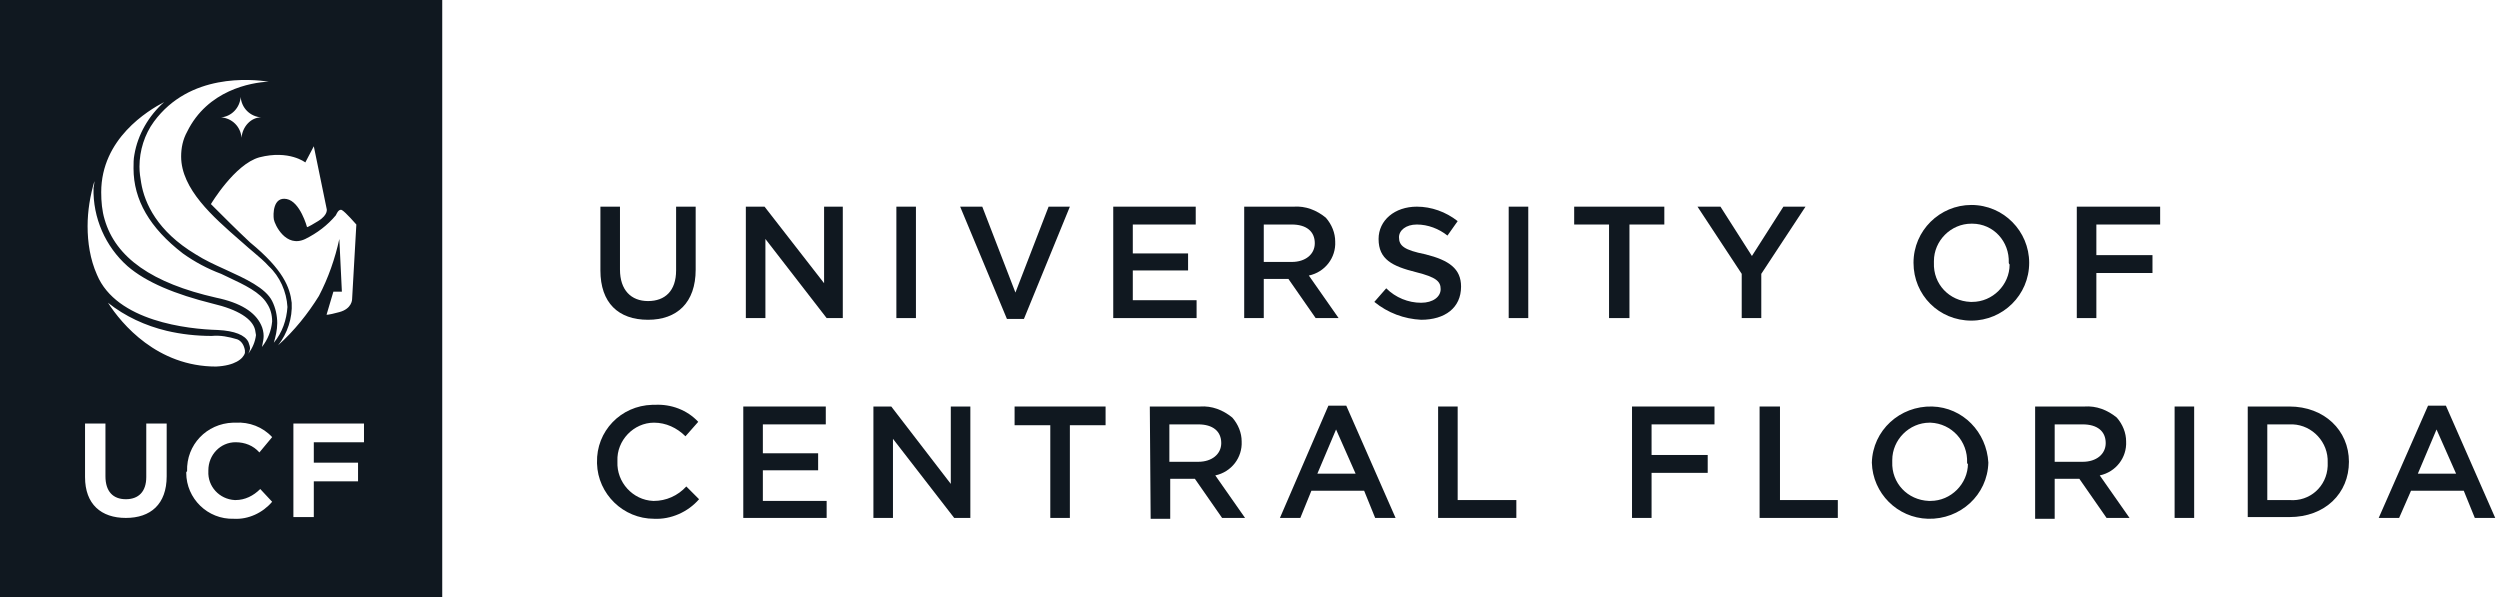
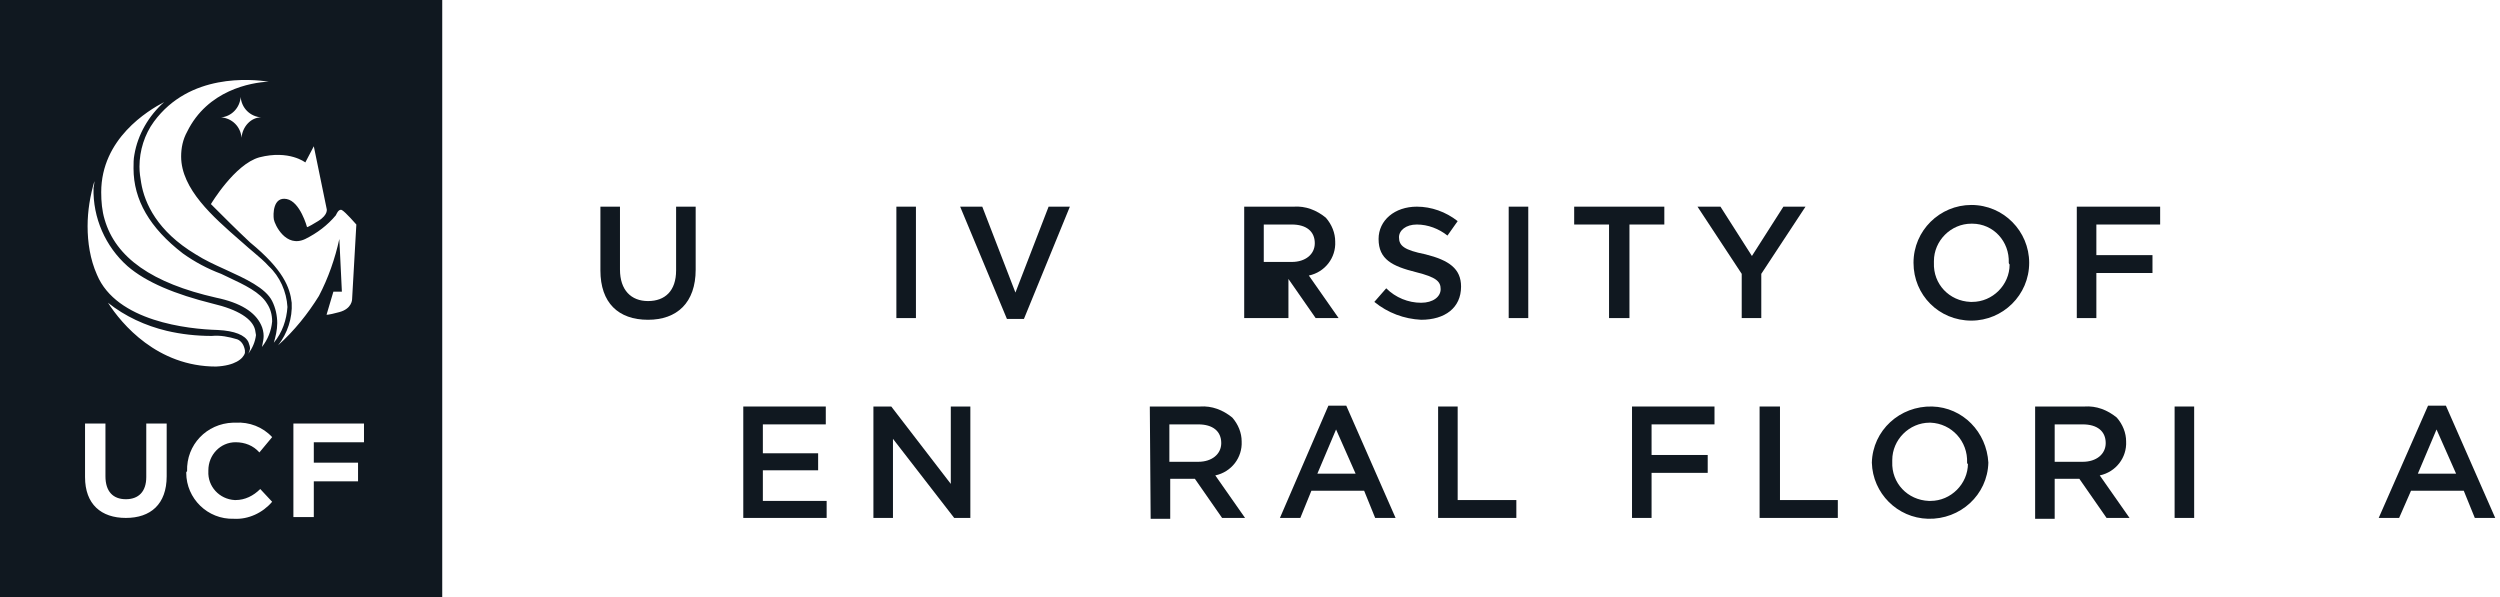
<svg xmlns="http://www.w3.org/2000/svg" width="134" height="32" viewBox="0 0 134 32" fill="none">
  <path fill-rule="evenodd" clip-rule="evenodd" d="M0 0H23.704V32H0V0ZM4.558 22.701V25.573C4.558 27.031 5.425 27.761 6.746 27.761C8.068 27.761 8.934 27.031 8.934 25.527V22.701H7.84V25.573C7.84 26.348 7.43 26.758 6.746 26.758C6.063 26.758 5.652 26.348 5.652 25.527V22.701H4.558ZM10.028 25.254C9.983 23.84 11.077 22.701 12.49 22.655H12.627C13.356 22.61 14.085 22.883 14.587 23.43L13.903 24.251C13.584 23.886 13.128 23.704 12.627 23.704C11.806 23.704 11.168 24.387 11.168 25.208V25.254C11.123 26.074 11.761 26.758 12.581 26.803H12.627C13.128 26.803 13.584 26.576 13.949 26.211L14.587 26.895C14.085 27.487 13.311 27.852 12.536 27.806C11.123 27.852 9.983 26.712 9.983 25.345C9.983 25.325 9.983 25.314 9.986 25.304C9.991 25.291 10.002 25.28 10.028 25.254L10.028 25.254L10.028 25.254L10.028 25.254ZM19.51 22.701H15.726V27.715H16.82V25.801H19.191V24.798H16.82V23.704H19.51V22.701ZM14.86 17.322C14.86 16.912 14.769 16.502 14.587 16.137C14.235 15.433 13.161 14.941 12.102 14.457L11.989 14.405C11.487 14.177 10.986 13.949 10.484 13.63C8.433 12.399 7.749 10.895 7.567 9.801C7.521 9.527 7.476 9.254 7.476 8.934C7.476 8.068 7.749 7.202 8.251 6.519C10.165 3.92 13.447 4.239 14.405 4.376C13.447 4.422 11.123 4.832 10.028 7.066C9.801 7.476 9.709 7.932 9.709 8.387C9.709 10.133 11.423 11.629 12.849 12.873L13.037 13.037C13.218 13.202 13.4 13.355 13.575 13.502L13.575 13.502L13.575 13.502L13.575 13.502L13.575 13.502L13.575 13.502L13.575 13.502C13.883 13.763 14.172 14.006 14.405 14.268C14.997 14.815 15.362 15.635 15.407 16.456C15.362 17.14 15.134 17.823 14.678 18.37C14.769 18.051 14.86 17.687 14.86 17.322ZM8.934 17.732C7.795 17.459 6.701 16.957 5.789 16.228C6.519 17.368 8.433 19.647 11.578 19.647C12.581 19.601 13.037 19.236 13.128 18.917V18.781C13.083 18.507 12.946 18.279 12.718 18.188C12.262 18.051 11.806 17.96 11.35 18.006C10.53 18.006 9.709 17.915 8.934 17.732ZM11.305 10.94C11.305 10.94 12.581 8.798 13.903 8.433C15.499 8.023 16.365 8.707 16.365 8.707L16.82 7.84L17.504 11.168C17.504 11.168 17.641 11.487 17.048 11.852C16.456 12.217 16.456 12.171 16.456 12.171C16.456 12.171 16.091 10.803 15.362 10.667C14.633 10.53 14.633 11.487 14.678 11.761C14.724 12.034 15.316 13.311 16.365 12.809C17.003 12.49 17.55 12.08 18.006 11.533C18.006 11.533 18.142 11.168 18.325 11.259C18.507 11.351 19.1 12.034 19.1 12.034L18.872 16.046C18.872 16.046 18.872 16.547 18.188 16.729C17.504 16.912 17.504 16.866 17.504 16.866L17.869 15.635H18.325L18.188 12.809C17.96 13.858 17.595 14.906 17.094 15.863C16.501 16.821 15.772 17.732 14.906 18.507C15.407 17.869 15.681 17.049 15.635 16.228C15.544 15.407 15.18 14.45 13.402 12.992C12.672 12.308 11.989 11.624 11.305 10.94ZM13.339 18.405C13.373 18.502 13.402 18.581 13.402 18.689C13.402 18.735 13.356 18.872 13.311 18.963C13.539 18.644 13.675 18.325 13.721 17.96L13.675 17.687C13.539 17.094 12.764 16.593 11.396 16.273C9.39 15.772 7.84 15.134 6.838 14.268C5.652 13.219 4.969 11.669 5.014 10.074C5.014 10.074 5.06 9.846 5.06 9.709C4.832 10.484 4.695 11.305 4.695 12.125C4.695 12.992 4.832 13.903 5.197 14.724C6.245 17.231 10.074 17.641 11.669 17.687C12.581 17.732 13.128 17.96 13.311 18.325C13.32 18.353 13.33 18.38 13.339 18.405ZM14.131 18.006C14.131 17.823 14.085 17.596 13.994 17.413C13.675 16.729 12.9 16.228 11.578 15.954C8.16 15.18 6.199 13.812 5.607 11.761C5.47 11.305 5.425 10.803 5.425 10.302C5.425 7.43 7.932 5.926 8.798 5.47C7.977 6.199 7.385 7.202 7.202 8.296C7.157 8.524 7.157 8.752 7.157 9.026C7.157 10.712 8.023 12.216 9.801 13.584C10.439 14.04 11.123 14.405 11.852 14.678C11.969 14.734 12.086 14.789 12.202 14.844C13.118 15.275 13.949 15.666 14.313 16.273C14.496 16.547 14.587 16.866 14.587 17.231C14.541 17.732 14.359 18.188 14.04 18.598C14.048 18.559 14.056 18.522 14.063 18.485L14.063 18.485C14.1 18.308 14.131 18.157 14.131 18.006ZM12.9 5.197C12.946 5.789 13.402 6.245 13.994 6.291C13.447 6.291 12.992 6.792 12.946 7.385C12.9 6.792 12.444 6.336 11.852 6.291C12.399 6.245 12.855 5.789 12.9 5.197Z" fill="#101820" />
  <path d="M32.182 14.496V11.077H33.231V14.45C33.231 15.544 33.823 16.137 34.735 16.137C35.647 16.137 36.239 15.59 36.239 14.496V11.077H37.288V14.45C37.288 16.228 36.285 17.14 34.735 17.14C33.14 17.14 32.182 16.228 32.182 14.496Z" fill="#101820" />
-   <path d="M39.977 11.077H40.98L44.171 15.18V11.077H45.174V17.049H44.308L41.026 12.809V17.049H39.977V11.077Z" fill="#101820" />
  <path d="M49.094 11.077H48.046V17.049H49.094V11.077Z" fill="#101820" />
  <path d="M51.464 11.077H52.65L54.427 15.681L56.205 11.077H57.345L54.883 17.094H53.971L51.464 11.077Z" fill="#101820" />
-   <path d="M59.67 11.077H64.091V12.034H60.718V13.584H63.681V14.496H60.718V16.091H64.137V17.049H59.67V11.077Z" fill="#101820" />
-   <path d="M66.644 11.077H69.333C69.972 11.031 70.564 11.259 71.066 11.67C71.385 12.034 71.567 12.49 71.567 12.946C71.613 13.812 71.02 14.587 70.154 14.769L71.749 17.049H70.519L69.06 14.952H67.738V17.049H66.689V11.077H66.644ZM69.242 14.04C69.972 14.04 70.473 13.63 70.473 13.037C70.473 12.399 70.017 12.034 69.242 12.034H67.738V14.04H69.242Z" fill="#101820" />
+   <path d="M66.644 11.077H69.333C69.972 11.031 70.564 11.259 71.066 11.67C71.385 12.034 71.567 12.49 71.567 12.946C71.613 13.812 71.02 14.587 70.154 14.769L71.749 17.049H70.519L69.06 14.952V17.049H66.689V11.077H66.644ZM69.242 14.04C69.972 14.04 70.473 13.63 70.473 13.037C70.473 12.399 70.017 12.034 69.242 12.034H67.738V14.04H69.242Z" fill="#101820" />
  <path d="M73.664 16.182L74.302 15.453C74.803 15.954 75.487 16.228 76.171 16.228C76.809 16.228 77.219 15.909 77.219 15.499C77.219 15.088 76.992 14.86 75.897 14.587C74.621 14.268 73.892 13.903 73.892 12.809C73.892 11.806 74.758 11.077 75.943 11.077C76.718 11.077 77.493 11.351 78.131 11.852L77.584 12.627C77.128 12.262 76.536 12.034 75.943 12.034C75.35 12.034 74.986 12.353 74.986 12.718C74.986 13.174 75.259 13.402 76.399 13.63C77.675 13.949 78.313 14.405 78.313 15.362C78.313 16.502 77.447 17.14 76.171 17.14C75.259 17.094 74.393 16.775 73.664 16.182Z" fill="#101820" />
  <path d="M81.915 11.077H80.866V17.049H81.915V11.077Z" fill="#101820" />
  <path d="M86.245 12.034H84.376V11.077H89.208V12.034H87.339V17.049H86.245V12.034Z" fill="#101820" />
  <path d="M93.356 14.678L90.986 11.077H92.217L93.903 13.721L95.59 11.077H96.775L94.405 14.678V17.049H93.356V14.678Z" fill="#101820" />
  <path d="M102.564 14.085C102.564 12.353 103.977 10.986 105.664 10.986C107.396 10.986 108.764 12.399 108.764 14.085C108.764 15.818 107.351 17.185 105.664 17.185C103.932 17.185 102.564 15.818 102.564 14.085ZM107.67 14.085C107.715 12.946 106.849 11.989 105.71 11.989H105.664C104.57 11.989 103.658 12.9 103.658 13.994C103.658 14.04 103.658 14.04 103.658 14.085C103.613 15.225 104.479 16.137 105.618 16.182C105.664 16.182 105.664 16.182 105.71 16.182C106.804 16.182 107.715 15.271 107.715 14.177C107.67 14.131 107.67 14.085 107.67 14.085Z" fill="#101820" />
  <path d="M111.316 11.077H115.784V12.034H112.365V13.675H115.373V14.633H112.365V17.049H111.316V11.077Z" fill="#101820" />
-   <path d="M32 24.798C31.954 23.111 33.276 21.744 34.963 21.698C35.009 21.698 35.054 21.698 35.1 21.698C35.966 21.652 36.832 21.972 37.425 22.61L36.741 23.385C36.285 22.929 35.692 22.655 35.054 22.655C33.96 22.655 33.048 23.613 33.094 24.707V24.752C33.048 25.846 33.915 26.803 35.009 26.849H35.054C35.692 26.849 36.331 26.576 36.786 26.074L37.47 26.758C36.877 27.442 35.966 27.852 35.054 27.806C33.413 27.806 32.046 26.484 32 24.843C32 24.843 32 24.798 32 24.798Z" fill="#101820" />
  <path d="M39.84 21.789H44.262V22.747H40.889V24.296H43.852V25.208H40.889V26.849H44.308V27.761H39.84V21.789Z" fill="#101820" />
  <path d="M46.815 21.789H47.772L50.963 25.937V21.789H52.011V27.761H51.145L47.863 23.521V27.761H46.815V21.789Z" fill="#101820" />
-   <path d="M56.296 22.792H54.382V21.789H59.259V22.792H57.345V27.761H56.296V22.792Z" fill="#101820" />
  <path d="M61.63 21.789H64.319C64.957 21.744 65.55 21.972 66.051 22.382C66.37 22.747 66.553 23.202 66.553 23.658C66.598 24.524 66.006 25.299 65.14 25.482L66.735 27.761H65.504L64.046 25.664H62.724V27.806H61.675L61.63 21.789ZM64.228 24.752C64.957 24.752 65.459 24.342 65.459 23.749C65.459 23.111 65.003 22.747 64.228 22.747H62.678V24.752H64.228Z" fill="#101820" />
  <path d="M71.202 21.744H72.16L74.803 27.761H73.709L73.117 26.302H70.291L69.698 27.761H68.604L71.202 21.744ZM72.661 25.39L71.613 23.02L70.61 25.39H72.661Z" fill="#101820" />
  <path d="M77.083 21.789H78.131V26.803H81.276V27.761H77.083V21.789Z" fill="#101820" />
  <path d="M87.476 21.789H91.897V22.747H88.524V24.387H91.533V25.345H88.524V27.761H87.476V21.789Z" fill="#101820" />
  <path d="M94.314 21.789H95.407V26.803H98.507V27.761H94.314V21.789Z" fill="#101820" />
  <path d="M100.331 24.798C100.376 23.066 101.835 21.744 103.567 21.789C105.208 21.835 106.484 23.157 106.576 24.798C106.53 26.53 105.071 27.852 103.339 27.806C101.698 27.761 100.376 26.439 100.331 24.798ZM105.436 24.798C105.482 23.658 104.615 22.701 103.476 22.655H103.43C102.336 22.655 101.425 23.567 101.425 24.661C101.425 24.706 101.425 24.706 101.425 24.752C101.379 25.892 102.245 26.803 103.385 26.849C103.43 26.849 103.43 26.849 103.476 26.849C104.57 26.849 105.482 25.937 105.482 24.843C105.436 24.889 105.436 24.843 105.436 24.798Z" fill="#101820" />
  <path d="M109.083 21.789H111.727C112.365 21.744 112.957 21.972 113.459 22.382C113.778 22.747 113.96 23.202 113.96 23.658C114.006 24.524 113.413 25.299 112.547 25.482L114.143 27.761H112.912L111.453 25.664H110.131V27.806H109.083V21.789ZM111.635 24.752C112.365 24.752 112.866 24.342 112.866 23.749C112.866 23.111 112.41 22.747 111.635 22.747H110.131V24.752H111.635Z" fill="#101820" />
  <path d="M117.607 21.789H116.559V27.761H117.607V21.789Z" fill="#101820" />
-   <path d="M120.479 21.789H122.712C124.581 21.789 125.903 23.066 125.903 24.752C125.903 26.439 124.627 27.715 122.712 27.715H120.479V21.789ZM121.527 22.747V26.803H122.712C123.806 26.895 124.718 26.074 124.764 24.98C124.764 24.934 124.764 24.843 124.764 24.798C124.809 23.704 123.943 22.792 122.895 22.747C122.849 22.747 122.758 22.747 122.712 22.747H121.527Z" fill="#101820" />
  <path d="M130.143 21.744H131.1L133.744 27.761H132.65L132.057 26.302H129.231L128.593 27.761H127.499L130.143 21.744ZM131.647 25.39L130.598 23.02L129.596 25.39H131.647Z" fill="#101820" />
</svg>